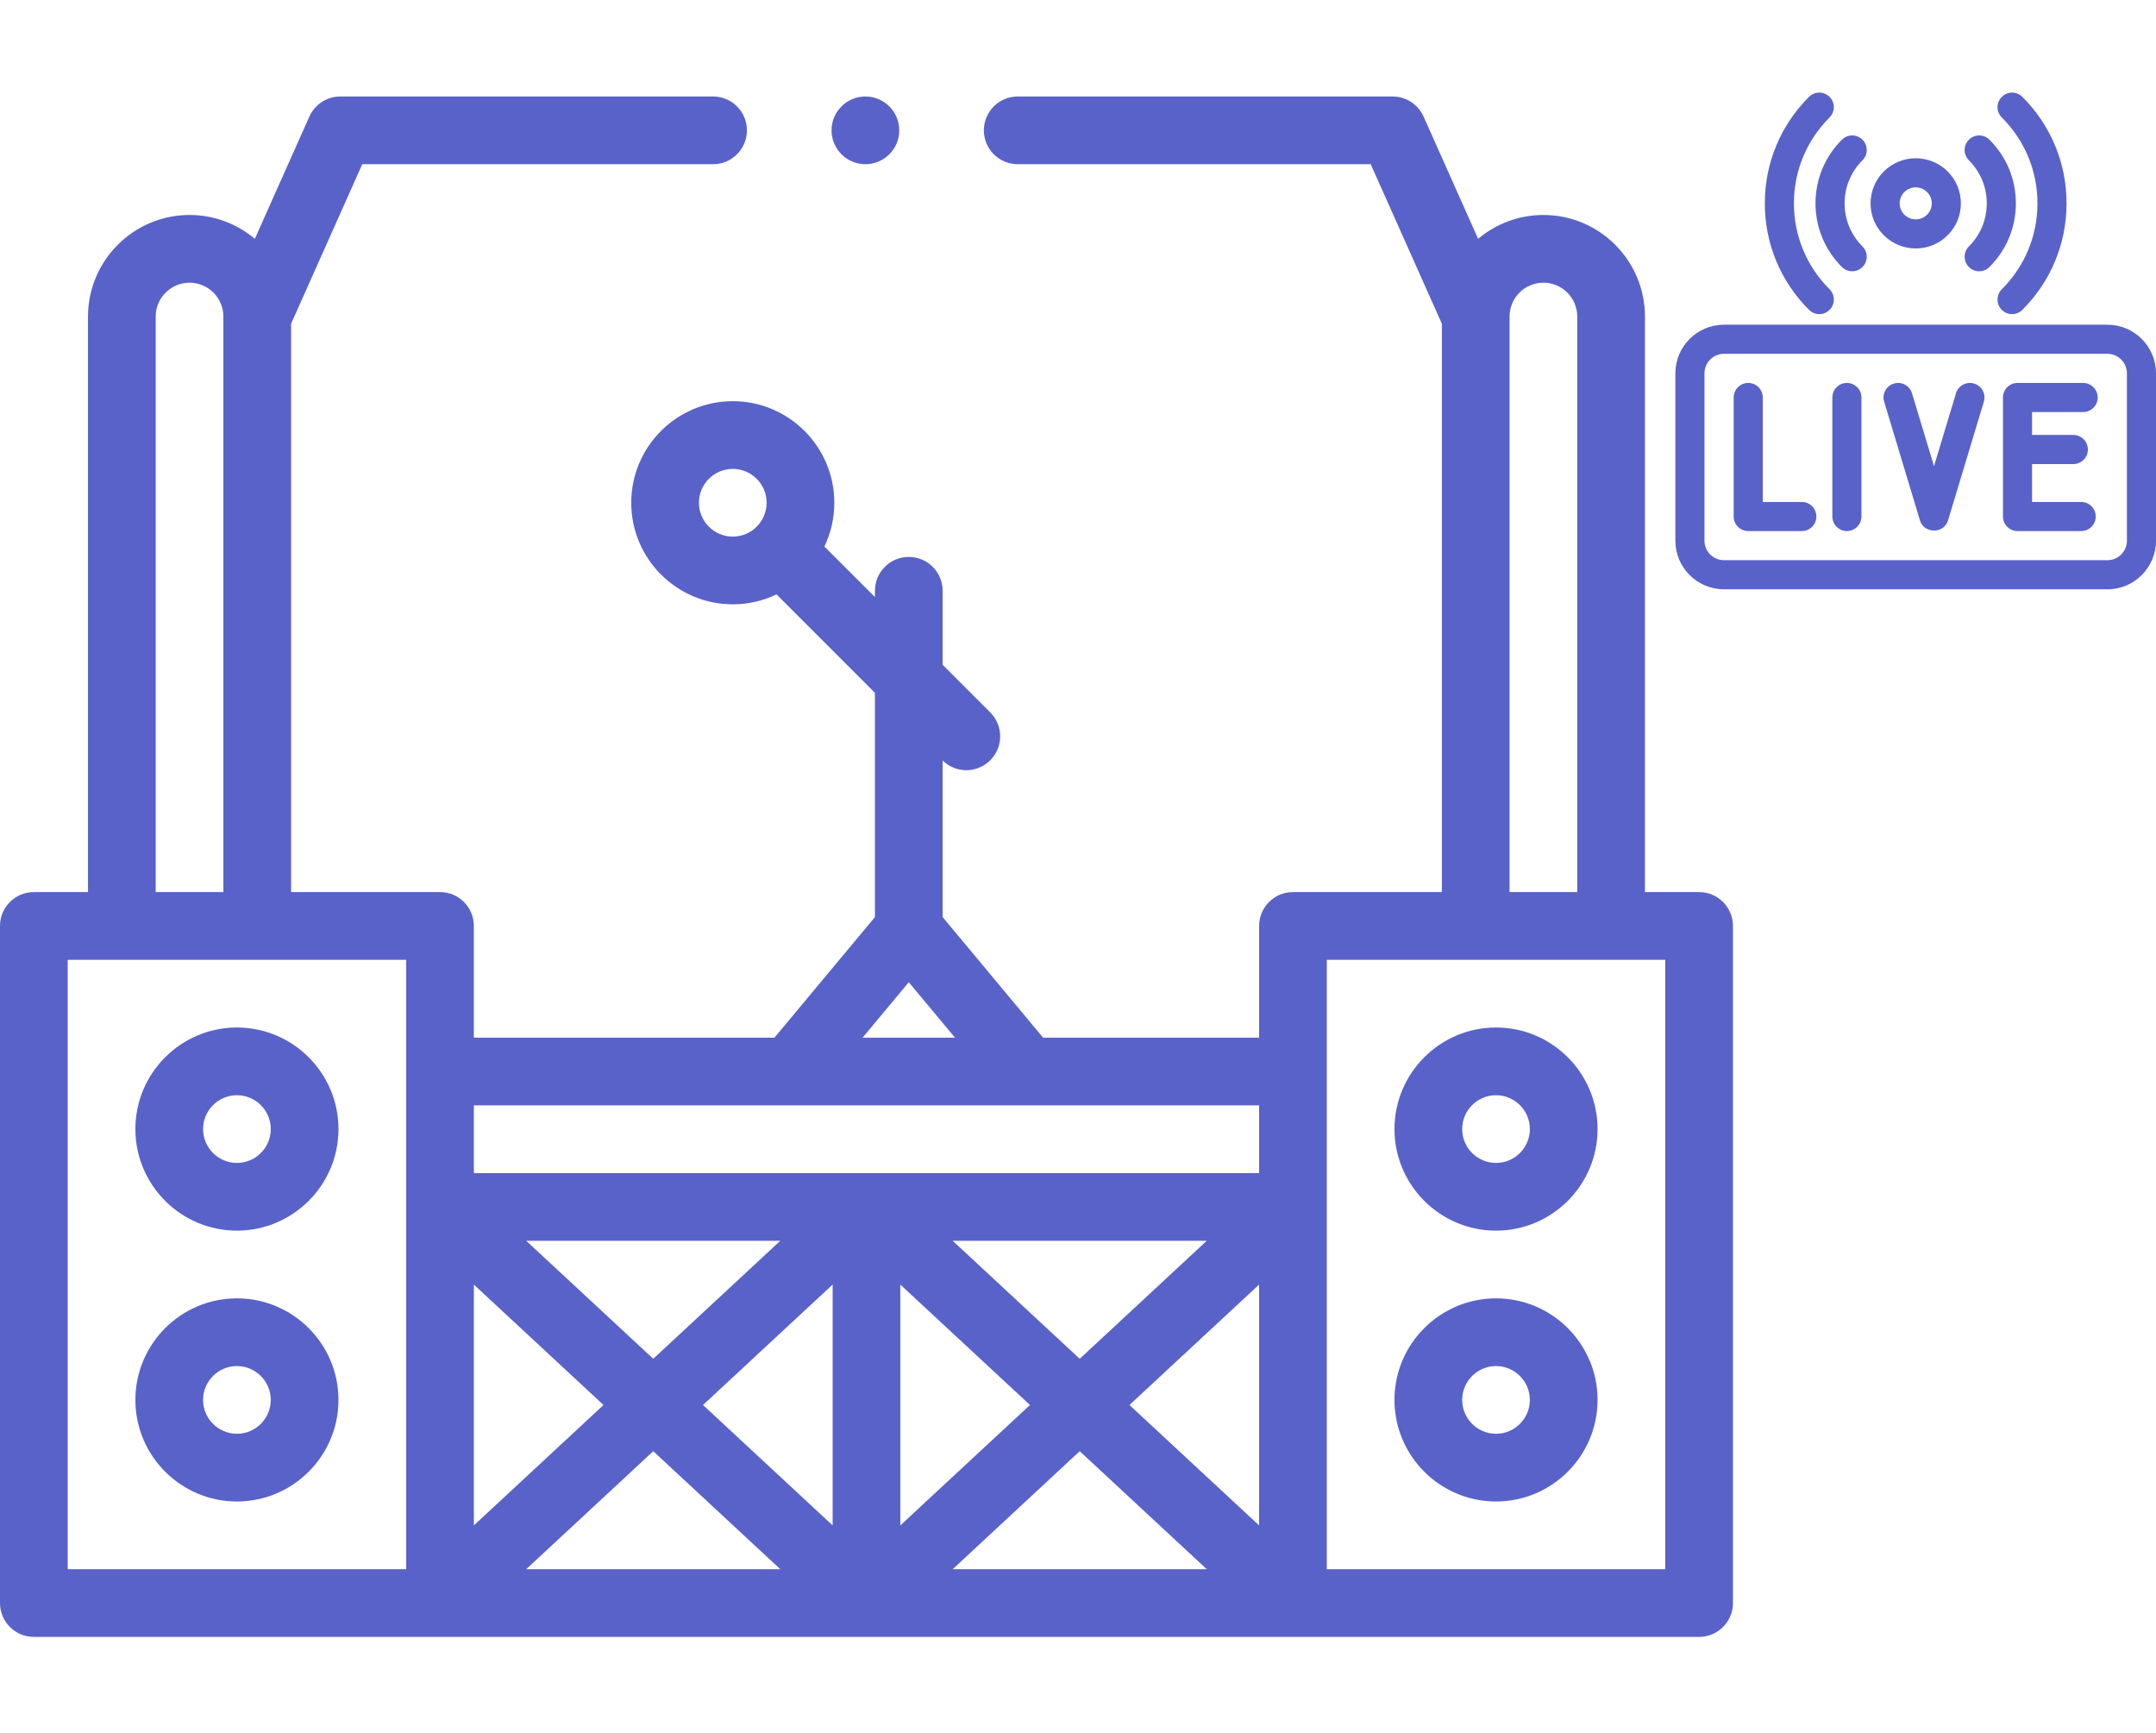
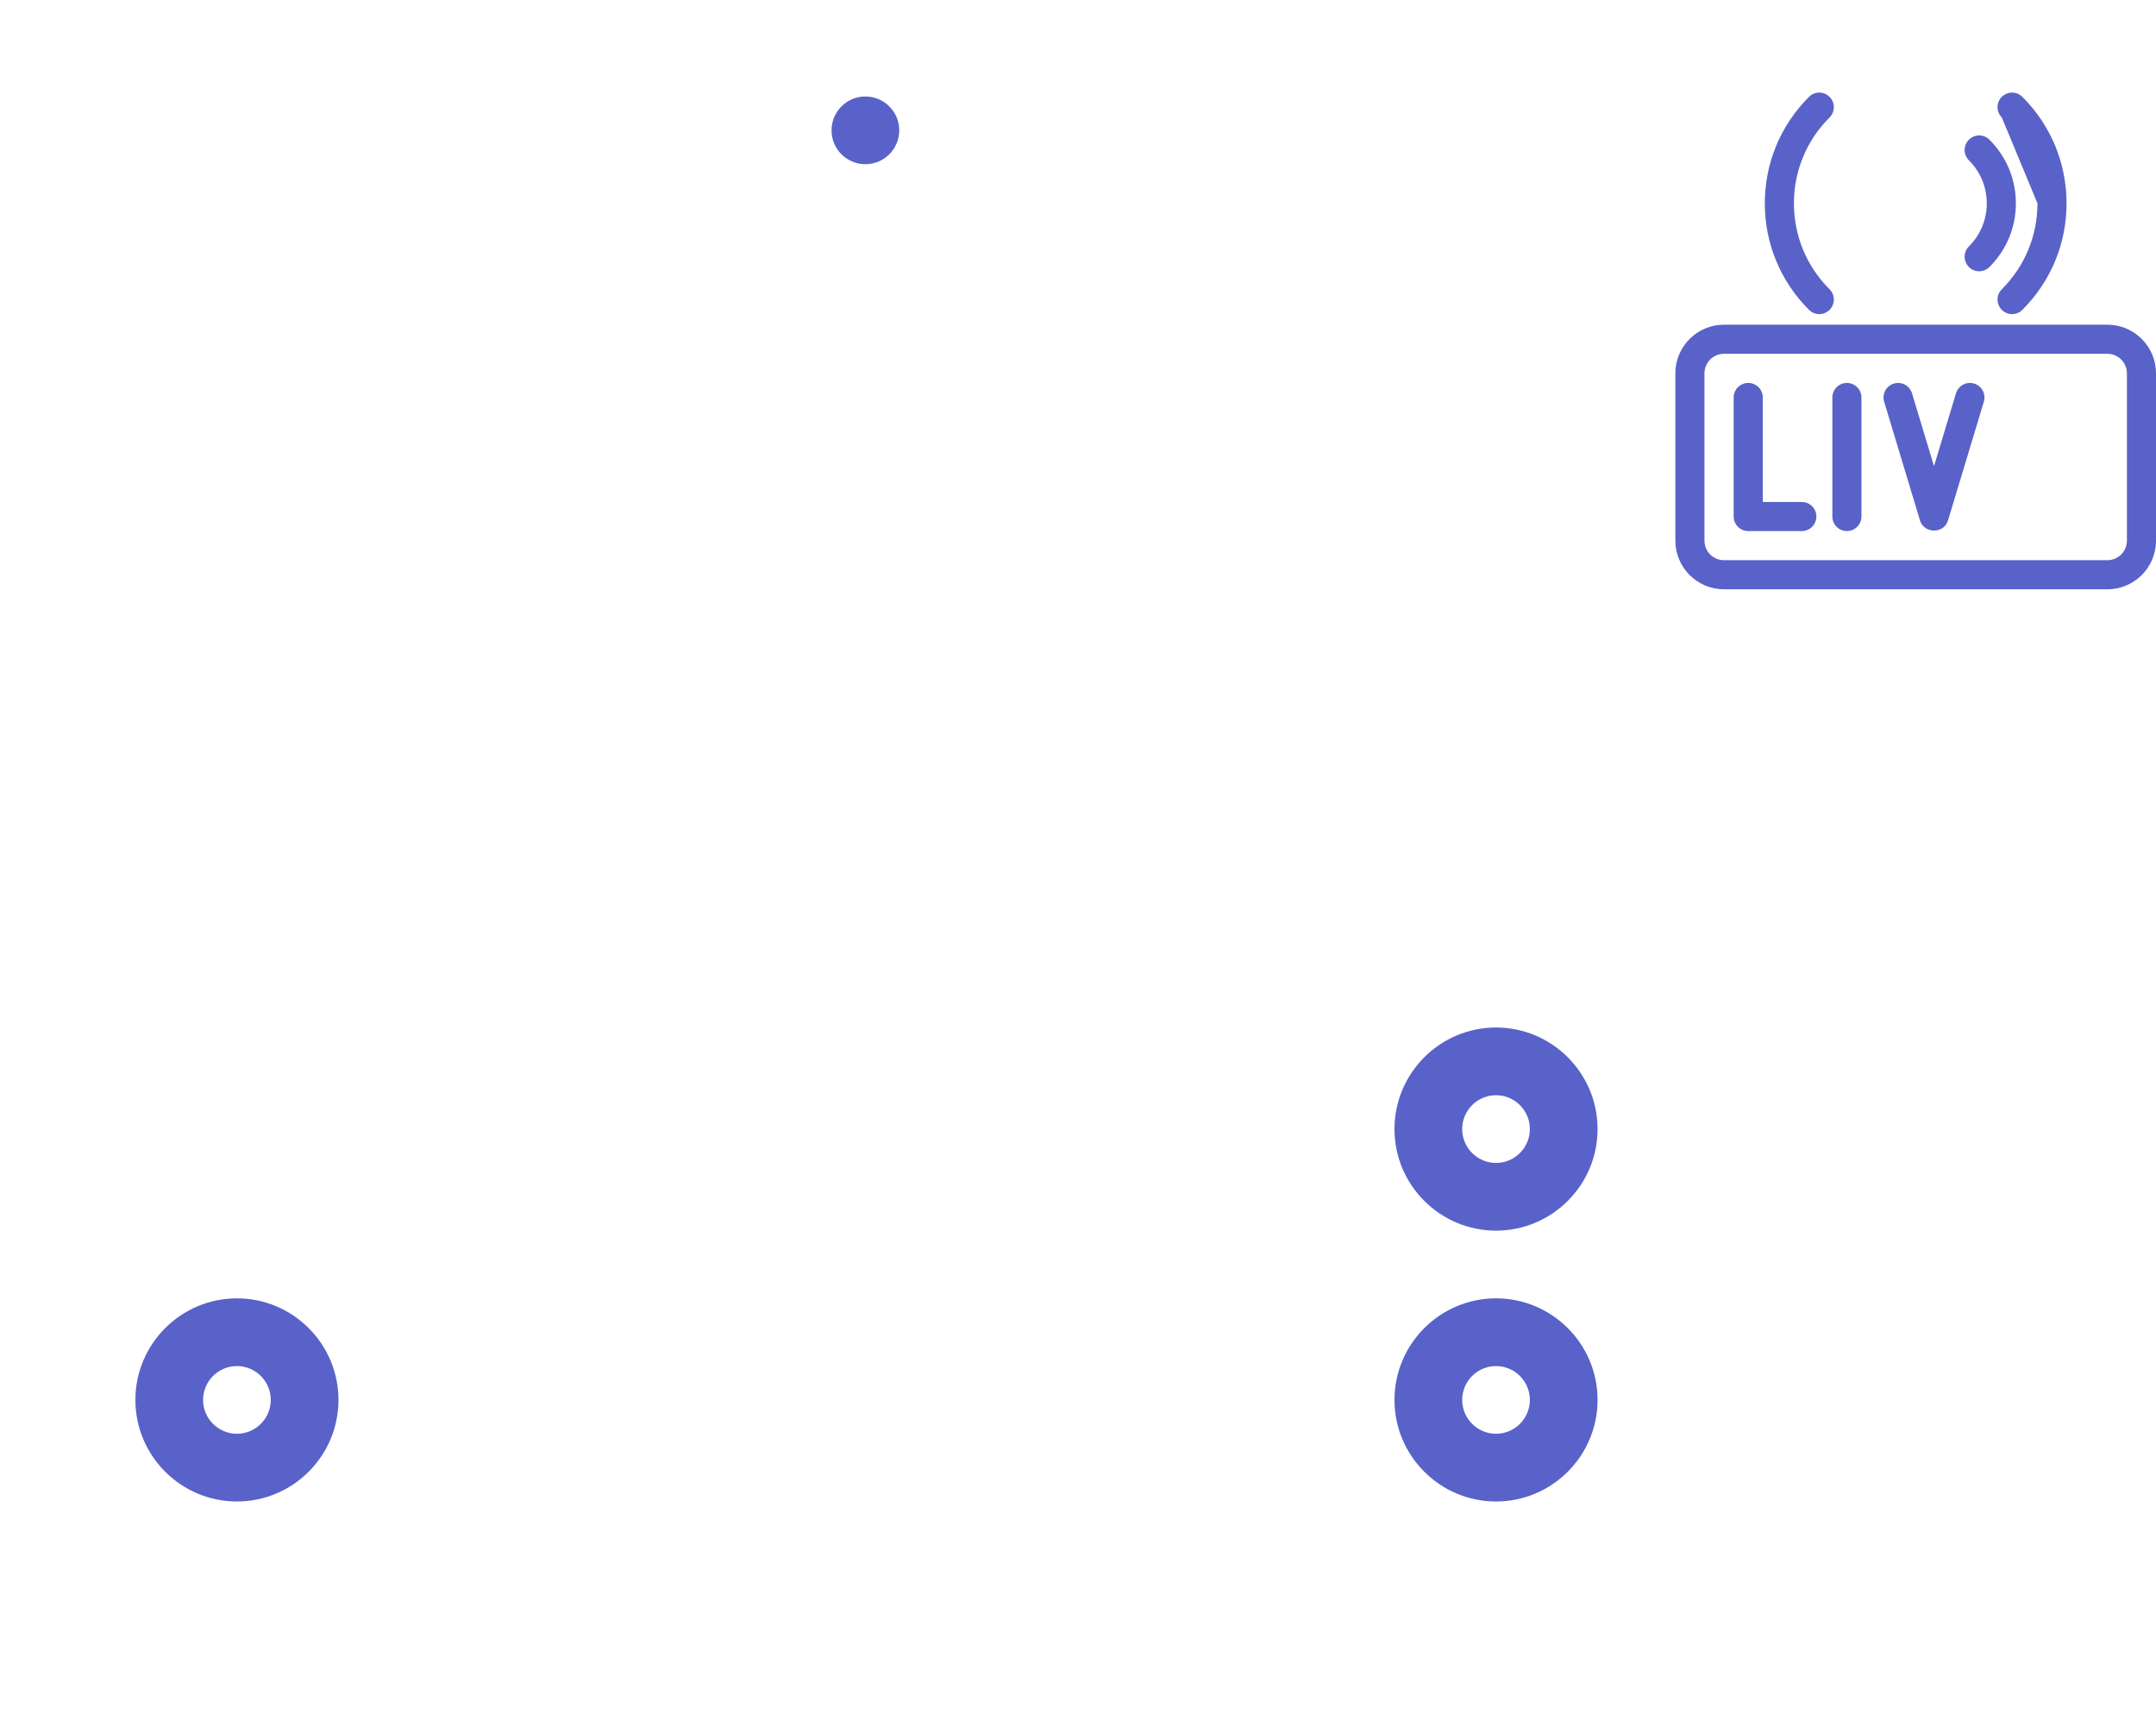
<svg xmlns="http://www.w3.org/2000/svg" version="1.1" id="Capa_1" x="0px" y="0px" width="636.989px" height="512px" viewBox="0 0 636.989 512" enable-background="new 0 0 636.989 512" xml:space="preserve">
  <g>
    <circle fill="#5962C8" cx="255.68" cy="38.5" r="10" />
-     <path fill="#5962C8" d="M502,263.5h-16v-170c0-16.542-13.458-30-30-30c-7.341,0-14.071,2.655-19.29,7.048L420.59,34.42   c-1.609-3.59-5.189-5.92-9.14-5.92H300.68c-5.51,0-10,4.49-10,10c0,5.52,4.49,10,10,10h104.29L426,95.621V263.5h-44   c-5.523,0-10,4.479-10,10v33h-63.816L278.5,270.88v-46.245c1.943,1.907,4.471,2.865,7,2.865c2.559,0,5.119-0.977,7.07-2.929   c3.906-3.905,3.906-10.237,0-14.144l-14.07-14.07V174.5c0-5.522-4.477-10-10-10s-10,4.478-10,10v1.858l-14.932-14.932   c1.878-3.917,2.932-8.301,2.932-12.927c0-16.542-13.458-30-30-30s-30,13.458-30,30s13.458,30,30,30   c4.626,0,9.009-1.054,12.926-2.932l29.074,29.074v66.238l-29.683,35.62H140v-33c0-5.522-4.477-10-10-10H86V95.63l21.03-47.13   h103.65c5.52,0,10-4.49,10-10s-4.48-10-10-10H100.54c-3.94,0-7.52,2.33-9.13,5.92L75.29,70.548C70.07,66.154,63.341,63.5,56,63.5   c-16.542,0-30,13.458-30,30v170H10c-5.523,0-10,4.479-10,10v200c0,5.522,4.477,10,10,10h492c5.523,0,10-4.478,10-10v-200   C512,267.979,507.523,263.5,502,263.5z M206.5,148.5c0-5.514,4.486-10,10-10s10,4.486,10,10s-4.486,10-10,10   S206.5,154.014,206.5,148.5z M446,93.5c0-5.514,4.486-10,10-10s10,4.486,10,10v170h-20V93.5z M266,379.433L304.303,415L266,450.567   V379.433z M246,450.567L207.697,415L246,379.433V450.567z M281.466,366.5h75.068L319,401.353L281.466,366.5z M193,401.353   L155.466,366.5h75.068L193,401.353z M140,379.433L178.303,415L140,450.567V379.433z M193,428.646l37.534,34.854h-75.068   L193,428.646z M319,428.646l37.534,34.854h-75.068L319,428.646z M333.697,415L372,379.433v71.136L333.697,415z M268.5,290.12   l13.65,16.38h-27.3L268.5,290.12z M372,326.5v20H140v-20H372z M46,93.5c0-5.514,4.486-10,10-10s10,4.486,10,10v170H46V93.5z    M20,283.5h100v180H20V283.5z M492,463.5H392v-180h100V463.5z" />
    <path fill="#5962C8" d="M442,303.5c-16.542,0-30,13.458-30,30s13.458,30,30,30s30-13.458,30-30S458.542,303.5,442,303.5z    M442,343.5c-5.514,0-10-4.486-10-10s4.486-10,10-10s10,4.486,10,10S447.514,343.5,442,343.5z" />
    <path fill="#5962C8" d="M442,383.5c-16.542,0-30,13.458-30,30s13.458,30,30,30s30-13.458,30-30S458.542,383.5,442,383.5z    M442,423.5c-5.514,0-10-4.486-10-10s4.486-10,10-10s10,4.486,10,10S447.514,423.5,442,423.5z" />
-     <path fill="#5962C8" d="M70,303.5c-16.542,0-30,13.458-30,30s13.458,30,30,30s30-13.458,30-30S86.542,303.5,70,303.5z M70,343.5   c-5.514,0-10-4.486-10-10s4.486-10,10-10s10,4.486,10,10S75.514,343.5,70,343.5z" />
    <path fill="#5962C8" d="M70,383.5c-16.542,0-30,13.458-30,30s13.458,30,30,30s30-13.458,30-30S86.542,383.5,70,383.5z M70,423.5   c-5.514,0-10-4.486-10-10s4.486-10,10-10s10,4.486,10,10S75.514,423.5,70,423.5z" />
  </g>
  <path fill="#5962C8" d="M622.638,95.912H509.341c-7.914,0-14.354,6.438-14.354,14.353v49.446c0,7.913,6.439,14.352,14.354,14.352  h113.297c7.915,0,14.353-6.438,14.353-14.352v-49.446C636.99,102.35,630.553,95.912,622.638,95.912z M628.395,159.711  c0,3.173-2.582,5.756-5.757,5.756H509.341c-3.174,0-5.757-2.583-5.757-5.756v-49.446c0-3.175,2.583-5.757,5.757-5.757h113.297  c3.175,0,5.757,2.582,5.757,5.757V159.711z" />
-   <path fill="#5962C8" d="M566.001,73.384c3.415,0,6.83-1.297,9.43-3.893c2.522-2.516,3.91-5.863,3.91-9.423s-1.388-6.907-3.91-9.424  c-5.2-5.19-13.66-5.19-18.861,0c-2.521,2.517-3.909,5.863-3.909,9.424s1.388,6.907,3.909,9.423  C559.17,72.086,562.585,73.384,566.001,73.384z M562.642,56.727c0.928-0.924,2.143-1.385,3.359-1.385  c1.216,0,2.432,0.462,3.356,1.385c0.895,0.892,1.388,2.079,1.388,3.34c0,1.261-0.493,2.447-1.387,3.34  c-1.852,1.848-4.864,1.847-6.717,0c-0.895-0.893-1.385-2.079-1.385-3.34C561.257,58.806,561.749,57.621,562.642,56.727z" />
  <path fill="#5962C8" d="M581.706,78.862c0.84,0.842,1.94,1.263,3.042,1.263c1.1,0,2.197-0.418,3.037-1.256  c5.031-5.022,7.803-11.699,7.803-18.802c0-7.104-2.771-13.781-7.803-18.802c-1.681-1.677-4.402-1.674-6.079,0.005  c-1.677,1.68-1.674,4.402,0.007,6.079c3.403,3.397,5.278,7.914,5.278,12.718c0,4.803-1.875,9.32-5.278,12.717  C580.032,74.461,580.029,77.183,581.706,78.862z" />
-   <path fill="#5962C8" d="M544.193,78.869c0.84,0.837,1.938,1.256,3.037,1.256c1.101,0,2.202-0.421,3.042-1.263  c1.677-1.68,1.674-4.401-0.007-6.078c-3.403-3.398-5.278-7.915-5.278-12.719c0-4.803,1.875-9.319,5.278-12.717  c1.681-1.677,1.684-4.398,0.007-6.078c-1.677-1.681-4.398-1.683-6.079-0.006c-5.031,5.022-7.802,11.699-7.802,18.802  S539.162,73.847,544.193,78.869z" />
  <path fill="#5962C8" d="M532.351,148.268h-11.538v-30.858c0-2.374-1.924-4.298-4.298-4.298s-4.299,1.924-4.299,4.298v35.156  c0,2.374,1.925,4.298,4.299,4.298h15.836c2.373,0,4.298-1.924,4.298-4.298C536.648,150.192,534.724,148.268,532.351,148.268z" />
  <path fill="#5962C8" d="M545.667,113.111c-2.375,0-4.299,1.924-4.299,4.298v35.156c0,2.374,1.924,4.298,4.299,4.298  c2.373,0,4.298-1.924,4.298-4.298v-35.156C549.965,115.035,548.04,113.111,545.667,113.111z" />
  <path fill="#5962C8" d="M583.255,113.295c-2.271-0.687-4.671,0.6-5.356,2.872l-6.499,21.527l-6.5-21.527  c-0.686-2.273-3.084-3.559-5.357-2.872c-2.271,0.686-3.558,3.084-2.871,5.356l10.614,35.156c0.001,0.004,0.002,0.007,0.003,0.01  c1.17,3.743,6.932,3.971,8.223,0c0.001-0.003,0.002-0.005,0.003-0.01l10.614-35.156C586.814,116.378,585.527,113.98,583.255,113.295  z" />
-   <path fill="#5962C8" d="M615.464,121.707c2.374,0,4.299-1.924,4.299-4.298s-1.925-4.298-4.299-4.298h-19.39  c-2.374,0-4.298,1.924-4.298,4.298v35.156c0,2.374,1.924,4.298,4.298,4.298h18.812c2.374,0,4.298-1.924,4.298-4.298  c0-2.373-1.924-4.298-4.298-4.298h-14.514v-11.195h12.197c2.374,0,4.299-1.925,4.299-4.299s-1.925-4.298-4.299-4.298h-12.197v-6.769  H615.464z" />
-   <path fill="#5962C8" d="M601.966,60.067c0,9.583-3.74,18.595-10.531,25.372c-1.68,1.677-1.684,4.399-0.006,6.079  c0.84,0.841,1.94,1.261,3.042,1.261c1.099,0,2.197-0.418,3.036-1.256c8.419-8.401,13.055-19.573,13.055-31.457  c0-11.883-4.636-23.056-13.055-31.457c-1.68-1.677-4.4-1.674-6.078,0.006c-1.678,1.68-1.674,4.402,0.006,6.079  C598.226,41.472,601.966,50.482,601.966,60.067z" />
+   <path fill="#5962C8" d="M601.966,60.067c0,9.583-3.74,18.595-10.531,25.372c-1.68,1.677-1.684,4.399-0.006,6.079  c0.84,0.841,1.94,1.261,3.042,1.261c1.099,0,2.197-0.418,3.036-1.256c8.419-8.401,13.055-19.573,13.055-31.457  c0-11.883-4.636-23.056-13.055-31.457c-1.68-1.677-4.4-1.674-6.078,0.006c-1.678,1.68-1.674,4.402,0.006,6.079  z" />
  <path fill="#5962C8" d="M537.508,92.78c1.102,0,2.203-0.42,3.042-1.261c1.678-1.68,1.675-4.402-0.006-6.079  c-6.791-6.777-10.531-15.789-10.531-25.374c0-9.583,3.74-18.595,10.531-25.372c1.68-1.677,1.684-4.399,0.006-6.078  c-1.678-1.682-4.398-1.684-6.078-0.007c-8.418,8.402-13.055,19.574-13.055,31.457c0,11.884,4.637,23.056,13.055,31.458  C535.312,92.361,536.409,92.78,537.508,92.78z" />
</svg>